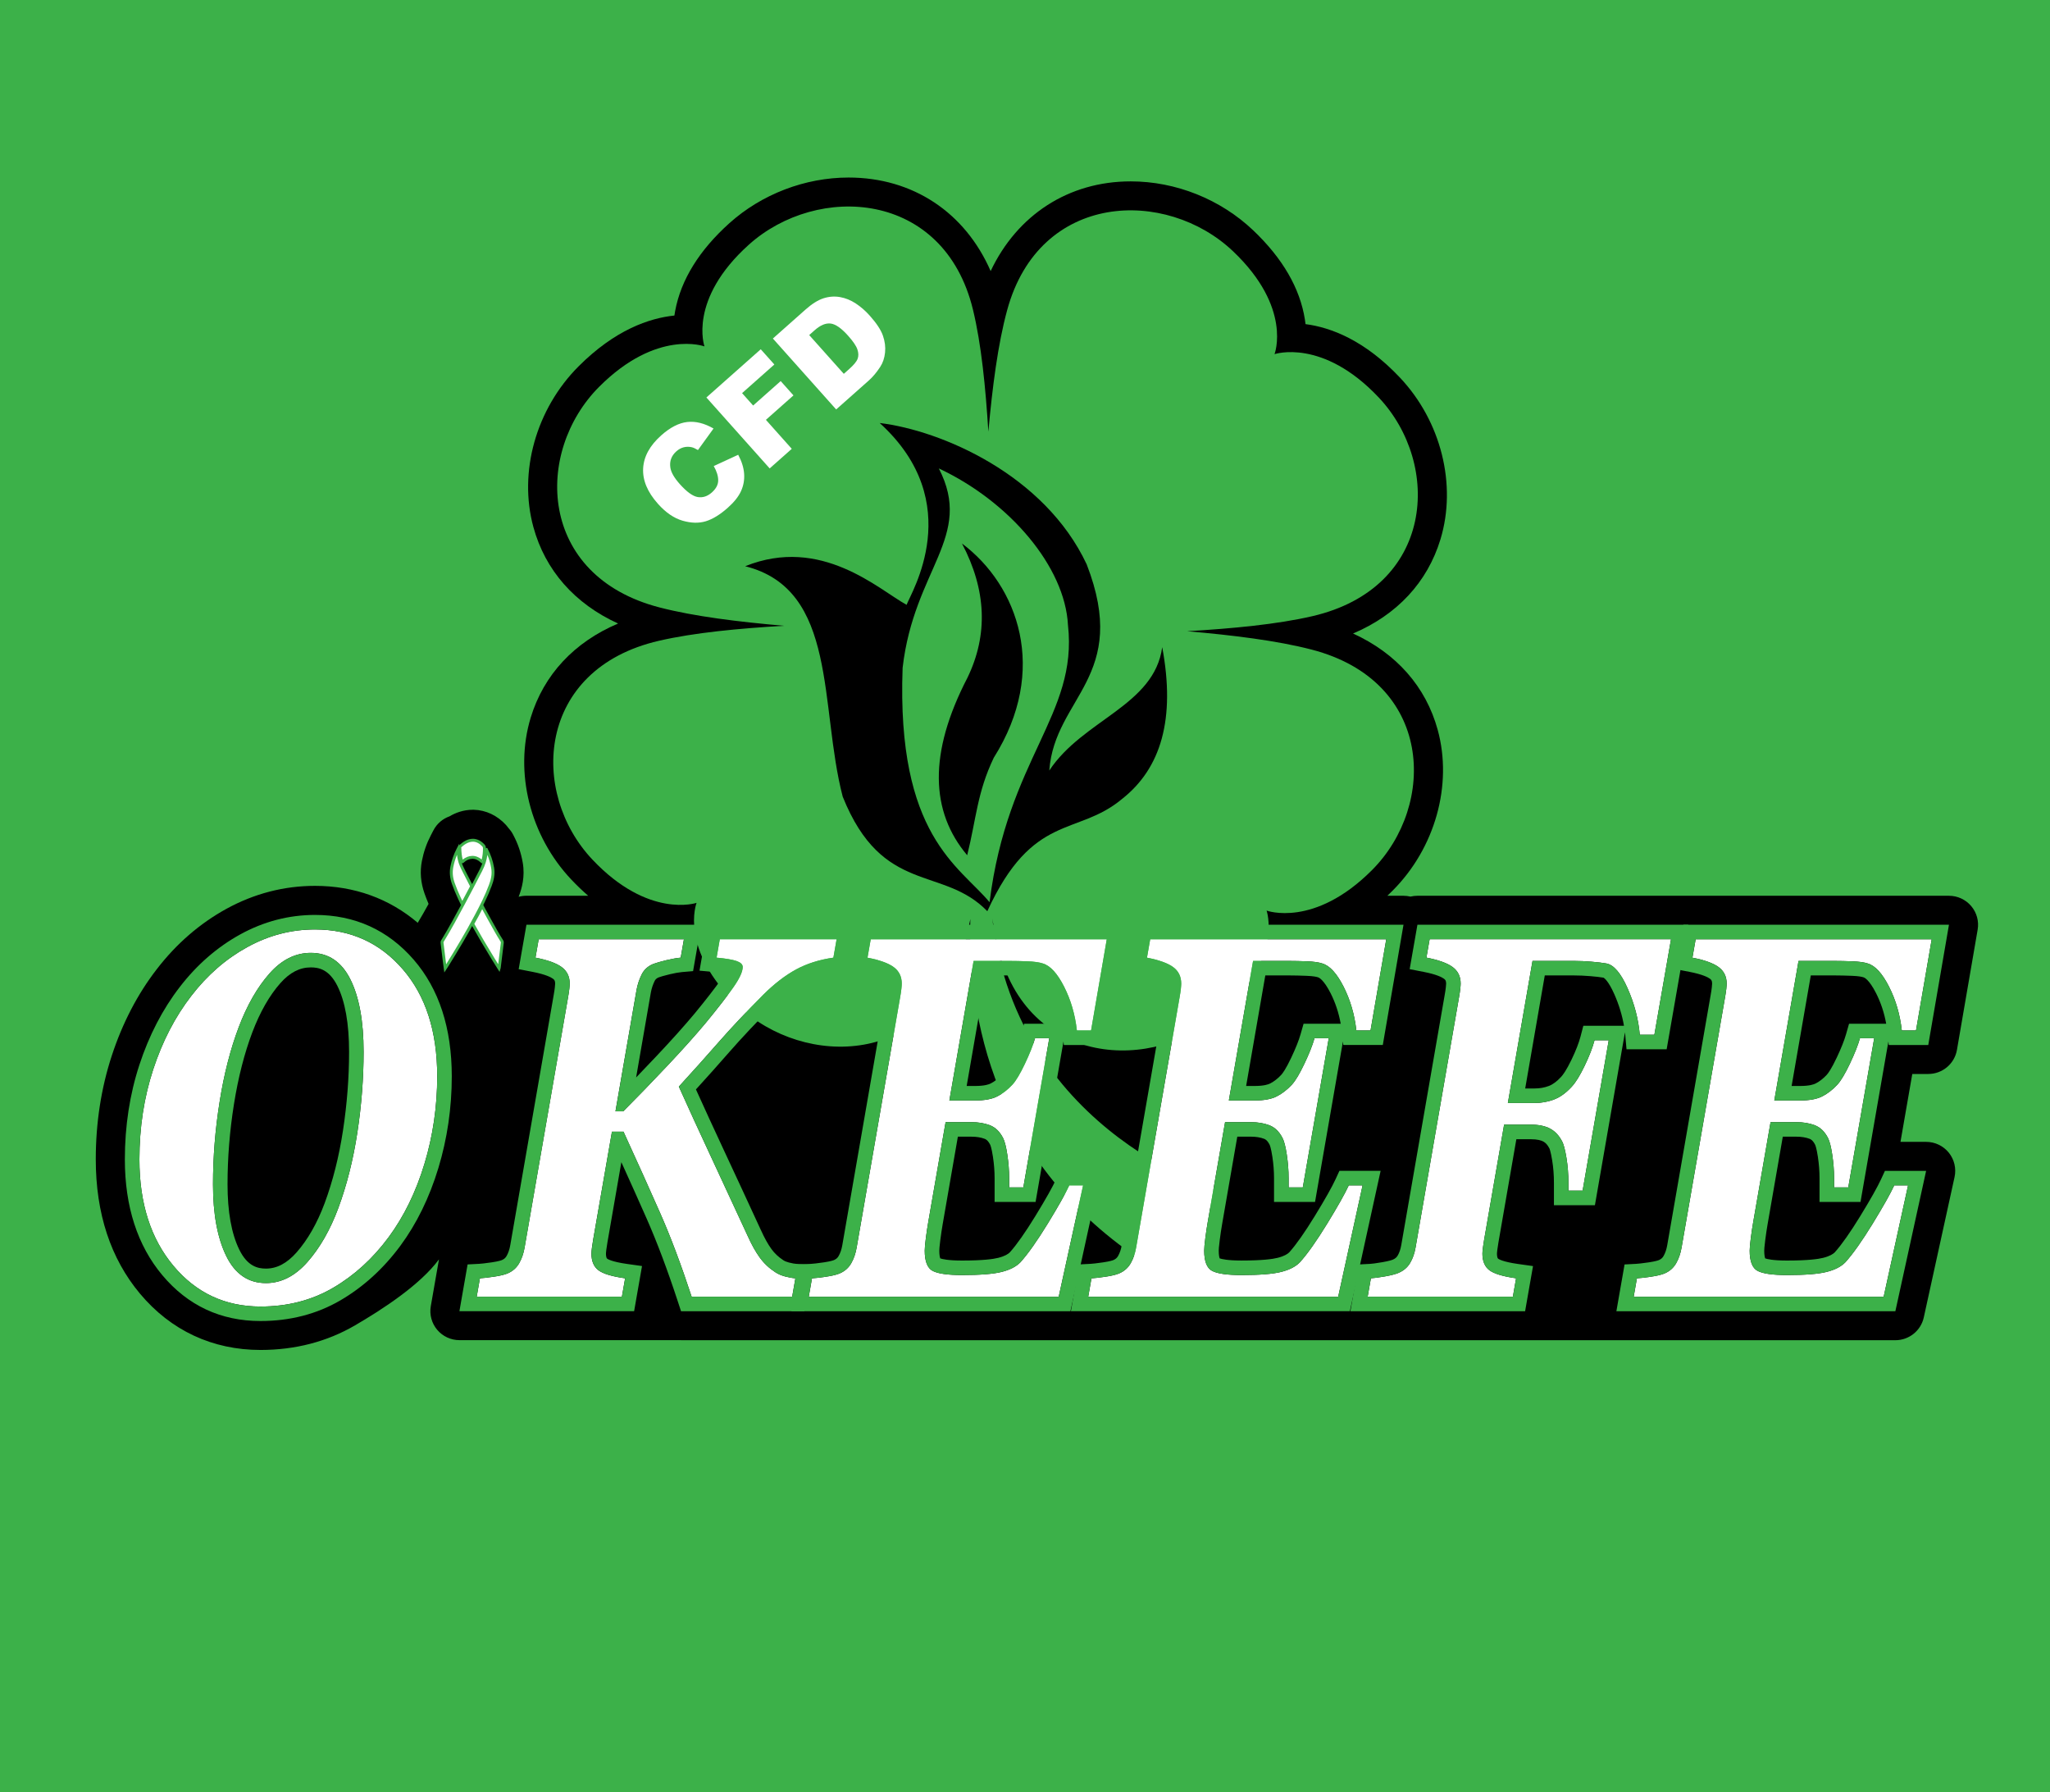
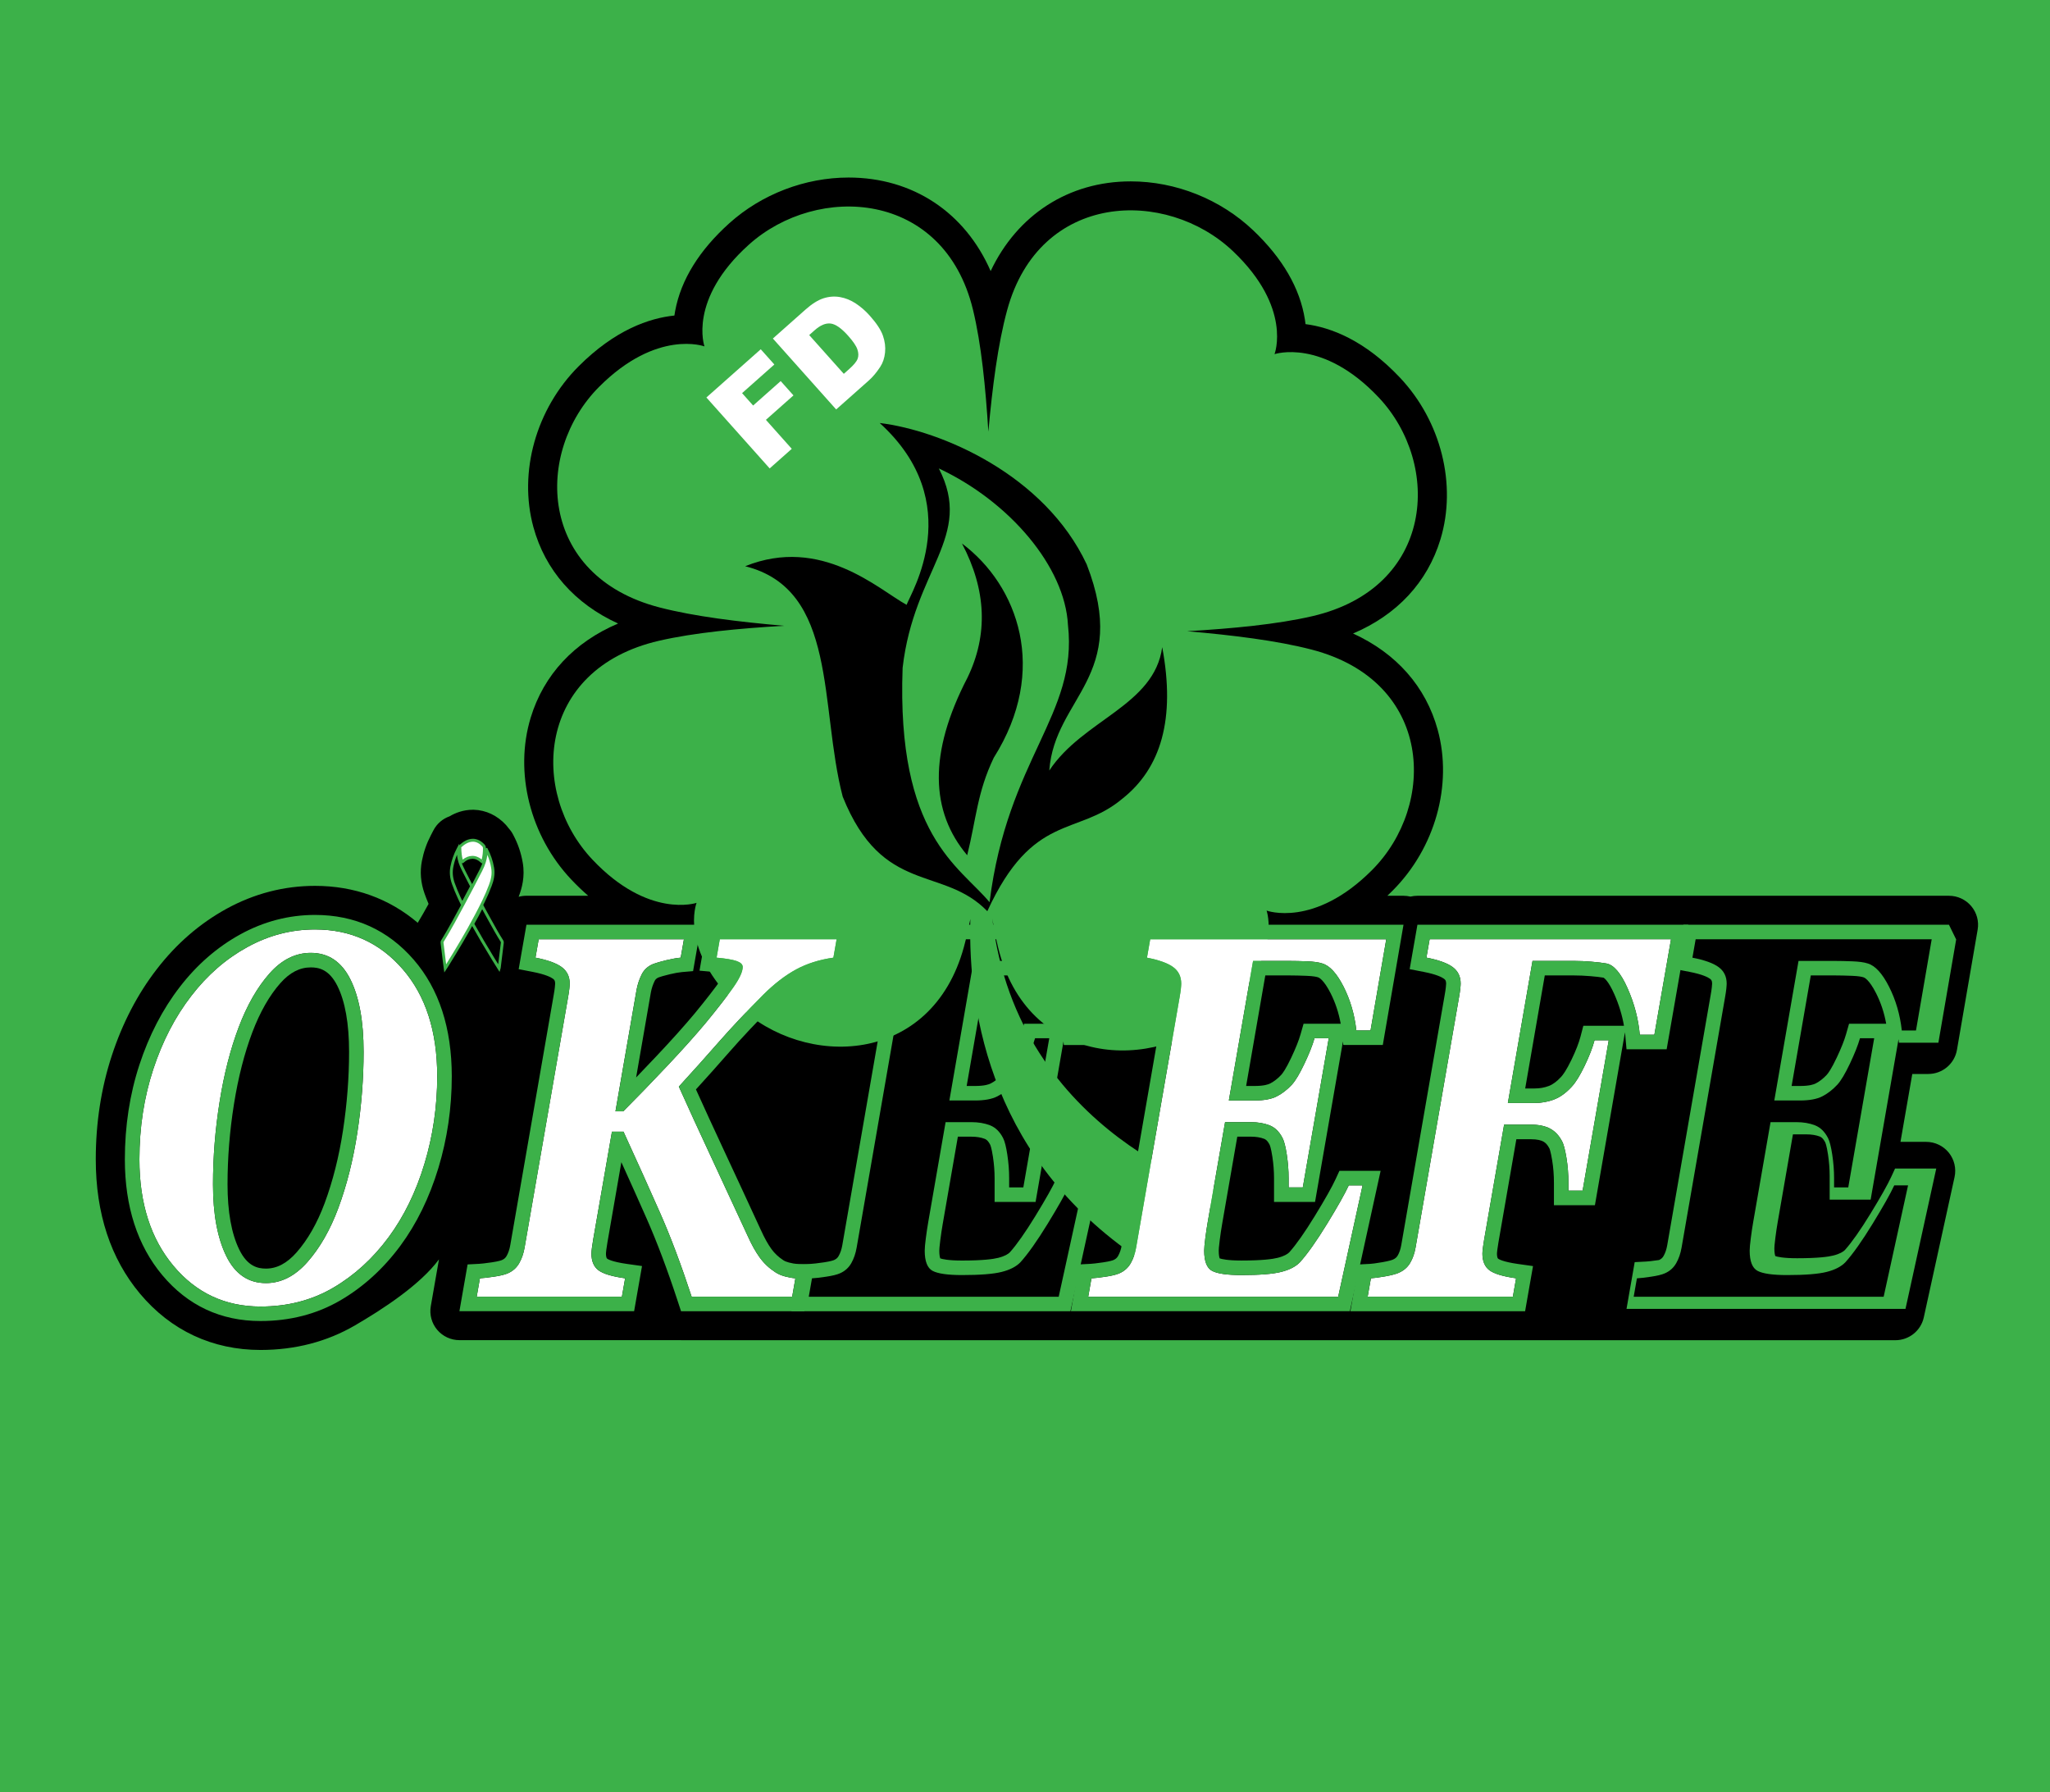
<svg xmlns="http://www.w3.org/2000/svg" xmlns:xlink="http://www.w3.org/1999/xlink" version="1.1" x="0px" y="0px" viewBox="0 0 940.97 822.58" style="enable-background:new 0 0 940.97 822.58;" xml:space="preserve">
  <style type="text/css">
	.st0{fill:#3CB149;}
	.st1{clip-path:url(#SVGID_00000078007942427376761710000000279135300107329412_);fill-rule:evenodd;clip-rule:evenodd;}
	.st2{fill-rule:evenodd;clip-rule:evenodd;}
	.st3{fill-rule:evenodd;clip-rule:evenodd;fill:#3CB149;}
	.st4{fill:#FFFFFF;}
</style>
  <g id="Layer_2">
    <rect class="st0" width="940.97" height="822.58" />
  </g>
  <g id="Cut_Line">
    <g>
      <defs>
        <path id="SVGID_1_" d="M312.6,615.07h429.34h128.05c6.28,0,11.71-4.36,13.05-10.47l14.12-64.41c0.86-3.94-0.11-8.05-2.64-11.19     c-2.54-3.14-6.36-4.96-10.4-4.96h-11.78l5.42-31.16h7.34c6.5,0,12.06-4.67,13.16-11.06l9.5-55.16c0.67-3.87-0.41-7.83-2.95-10.83     c-2.54-3-6.28-4.73-10.21-4.73H650.6c-1.1,0-2.17,0.13-3.19,0.38c-1.03-0.25-2.1-0.38-3.19-0.38h-7.41     c0.8-0.76,1.61-1.54,2.42-2.36c19.49-19.53,27.62-48.48,20.7-73.76c-5.44-19.87-19.01-35.18-38.87-44.24     c20.12-8.53,34.13-23.48,40.12-43.21c7.61-25.06,0.31-54.21-18.6-74.24c-16.15-17.11-31.63-23.02-43.33-24.54     c-0.08-0.69-0.18-1.4-0.29-2.13c-2.25-14.32-10.23-28.08-23.72-40.9c-15.03-14.28-35.52-22.48-56.23-22.48     c-28.57,0-52.13,15.43-64.29,41.17c-11.7-26.83-35.63-42.93-65.23-42.93c-19.95,0-39.89,7.64-54.71,20.96     c-13.85,12.45-22.21,25.99-24.87,40.23c-0.14,0.73-0.25,1.44-0.35,2.14c-11.58,1.2-27.3,6.6-44.02,23.35     c-19.49,19.53-27.62,48.48-20.7,73.76c5.44,19.87,19.01,35.18,38.87,44.24c-20.12,8.53-34.13,23.48-40.12,43.21     c-7.61,25.06-0.31,54.21,18.6,74.24c2.62,2.78,5.23,5.26,7.8,7.48h-28.36c-1.23,0-2.43,0.17-3.57,0.48     c0.05-0.13,0.1-0.26,0.15-0.39c1.29-3.46,2.86-8.81,1.73-15.3c-0.79-4.51-2.18-8.61-4.26-12.53l-0.24-0.46     c-0.56-1.05-1.24-2-2.02-2.85c-0.36-0.5-0.75-0.98-1.17-1.44c-3.98-4.35-9.22-6.82-14.73-6.97c-0.12,0-0.39-0.01-0.39-0.01     c-4.51,0-8.16,1.46-10.81,3.03c-3.1,1.1-5.78,3.34-7.37,6.41l-1.15,2.21c-1.98,3.8-3.33,7.67-4.14,11.83     c-0.97,4.96-0.56,10.02,1.23,15.03c0.56,1.57,1.16,3.12,1.83,4.7c-1.66,3.03-3.29,5.89-4.97,8.67     c-13.07-11.12-29.16-16.95-47.16-16.95c-14.25,0-27.95,3.56-40.72,10.57c-12.2,6.71-22.93,16.01-31.86,27.61     c-8.83,11.39-15.81,24.79-20.72,39.81c-4.86,14.85-7.33,30.84-7.33,47.52c0,24.82,6.83,45.56,20.29,61.64     c14.16,16.91,33.29,25.84,55.33,25.84c15.93,0,30.53-3.8,43.38-11.29c12.1-7.06,29.7-18.34,38.53-30.28l-3.75,21.46     c-0.68,3.87,0.4,7.85,2.93,10.86c2.54,3.01,6.28,4.75,10.22,4.75H312.6z" />
      </defs>
      <clipPath id="SVGID_00000133515474167028026530000008482794558839976079_">
        <use xlink:href="#SVGID_1_" style="overflow:visible;" />
      </clipPath>
      <rect x="24.39" y="56.39" style="clip-path:url(#SVGID_00000133515474167028026530000008482794558839976079_);fill-rule:evenodd;clip-rule:evenodd;" width="900.17" height="586.55" />
    </g>
  </g>
  <g id="Layer_1">
    <g>
      <path class="st0" d="M302.65,278.75c16.1,4.18,36.38,6.63,57.19,8.44c-20.85,1.24-41.19,3.14-57.4,6.89    c-56.23,12.99-59.49,69.72-30.52,100.41c25.81,27.34,47.81,19.86,47.81,19.86s-8.27,21.26,19.02,47.2    c30.64,29.12,88.84,27.52,103.7-26.98c1.09-4.01,2.07-8.29,2.95-12.77c-1.18,43.86,10.05,112.34,80.56,157.94l36.47-31.94    c0,0-95.24-26.65-106.95-126.29c0.77,4.66,1.65,9.1,2.66,13.26c13.31,54.87,71.44,58.06,102.89,29.79    c28.01-25.19,20.35-46.66,20.35-46.66s21.78,8.07,48.36-18.56c29.84-29.9,28.19-86.7-27.64-101.21    c-16.1-4.18-36.38-6.63-57.19-8.44c20.85-1.24,41.19-3.14,57.4-6.89c56.23-12.99,59.49-69.72,30.52-100.41    c-25.81-27.34-47.81-19.86-47.81-19.86s8.27-21.26-19.02-47.2c-30.64-29.12-88.84-27.52-103.7,26.98    c-4.29,15.71-6.8,35.5-8.64,55.81c-1.27-20.35-3.22-40.2-7.06-56.02c-13.31-54.87-71.44-58.06-102.89-29.79    c-28.01,25.19-20.35,46.66-20.35,46.66s-21.78-8.07-48.36,18.56C245.17,207.45,246.82,264.24,302.65,278.75z M451.02,379.6    c0.03-0.28,0.05-0.56,0.08-0.84c0.02,0.28,0.04,0.56,0.05,0.84L451.02,379.6z" />
      <g>
        <path class="st2" d="M403.79,194.13c40.39,36.68,14.15,78.21,12.35,83.45c-12.86-7.05-39.11-31.82-74.1-17.72     c42.71,10.67,33.96,64.2,44.77,105.74c18.27,45.53,45.93,31.49,66.38,52.58c20.84-45.42,41.17-34.29,61.75-51.44     c18-14.1,24.69-36.78,18.53-69.73c-3.65,26.87-36.36,33.18-51.84,56.62c2.47-33.77,37.21-43.01,17.17-94.63     C479.49,217.85,432.09,197.56,403.79,194.13L403.79,194.13z" />
        <path class="st3" d="M430.93,214.98c32.5,15.23,57.9,45.14,59.28,71.87c4.63,41.27-27.76,61.18-35.99,127.21     c-13.89-16.7-42.74-30.44-39.91-107.57C419.55,261.03,447.11,246.37,430.93,214.98L430.93,214.98z" />
        <path class="st2" d="M443.95,392.5c4.16-16.65,4.56-28.82,12.2-44.75c25.35-40.17,11.16-79.04-14.59-98.32     c11.22,21.33,12.06,41.85,2.53,61.56C426.04,345.79,427.09,372.5,443.95,392.5L443.95,392.5z" />
      </g>
      <g>
-         <path class="st4" d="M327.62,213.89l11.22-5.18c1.61,3,2.52,5.89,2.72,8.68c0.2,2.79-0.27,5.45-1.41,7.97     c-1.14,2.52-3.17,5.08-6.1,7.68c-3.55,3.15-6.91,5.21-10.08,6.18c-3.17,0.97-6.72,0.88-10.67-0.26     c-3.94-1.14-7.72-3.73-11.32-7.77c-4.81-5.39-7.06-10.8-6.77-16.24c0.29-5.44,3.07-10.49,8.32-15.16     c4.11-3.65,8.09-5.69,11.92-6.12c3.83-0.43,7.86,0.57,12.07,2.99l-7.15,9.88c-1.2-0.72-2.17-1.15-2.93-1.31     c-1.25-0.27-2.47-0.25-3.66,0.06c-1.18,0.31-2.28,0.91-3.29,1.81c-2.29,2.03-3.22,4.5-2.8,7.42c0.29,2.17,1.74,4.72,4.34,7.64     c3.22,3.61,5.98,5.59,8.27,5.96c2.3,0.36,4.44-0.34,6.43-2.1c1.93-1.71,2.91-3.55,2.93-5.51     C329.69,218.54,329.01,216.34,327.62,213.89z" />
        <path class="st4" d="M324.24,182.42l24.95-22.13l6.24,6.99l-14.81,13.14l5.07,5.69l12.65-11.22l5.87,6.57l-12.65,11.22     l11.87,13.3l-10.14,8.99L324.24,182.42z" />
        <path class="st4" d="M354.76,155.36l14.99-13.3c2.95-2.62,5.7-4.34,8.23-5.16c2.53-0.81,5.06-1,7.58-0.56     c2.52,0.44,4.94,1.42,7.24,2.93c2.3,1.51,4.45,3.38,6.43,5.6c3.1,3.48,5.12,6.53,6.03,9.15c0.92,2.63,1.25,5.21,0.99,7.75     c-0.26,2.55-1,4.75-2.23,6.62c-1.68,2.56-3.42,4.63-5.22,6.22l-14.99,13.3L354.76,155.36z M371.43,153.77l15.88,17.79l2.47-2.19     c2.11-1.87,3.4-3.43,3.87-4.69c0.48-1.26,0.45-2.69-0.09-4.3c-0.53-1.61-1.96-3.72-4.29-6.32c-3.08-3.45-5.75-5.31-8.01-5.58     c-2.26-0.27-4.7,0.75-7.32,3.07L371.43,153.77z" />
      </g>
    </g>
    <g>
      <g>
        <g>
          <path class="st4" d="M223.28,389.87c1.36,2.56,2.32,5.34,2.85,8.41c0.51,2.91-0.12,5.5-1.07,8.04c-1.84,4.95-4.18,9.49-6.57,14      c-4.09,7.73-8.53,15.1-13.05,22.4c-0.33,0.53-0.67,1.05-1.09,1.69c-0.15-1.15-0.3-2.16-0.42-3.18      c-0.34-2.81-0.67-5.63-1.03-8.43c-0.05-0.37-0.02-0.62,0.15-0.91c3.6-5.88,6.89-12.06,10.2-18.22c2.54-4.74,5.04-9.52,7.5-14.33      c1.24-2.43,2.16-5.01,2.37-7.95c0.04-0.49,0-0.99,0-1.49C223.19,389.89,223.23,389.88,223.28,389.87z" />
          <path class="st0" d="M203.94,446.3l-0.39-2.9c-0.1-0.72-0.19-1.4-0.27-2.08l-0.34-2.81c-0.22-1.87-0.45-3.75-0.69-5.61      c-0.05-0.4-0.06-0.84,0.25-1.34c3.43-5.61,6.64-11.59,9.75-17.38l0.43-0.81c2.54-4.74,5.06-9.55,7.49-14.32      c1.39-2.72,2.11-5.16,2.3-7.7c0.02-0.32,0.02-0.64,0.01-0.96l-0.01-1l1.16-0.28l0.24,0.46c1.42,2.68,2.38,5.5,2.92,8.61      c0.57,3.26-0.24,6.07-1.1,8.39c-1.85,4.97-4.18,9.5-6.6,14.08c-4.29,8.1-9.01,15.89-13.07,22.44c-0.22,0.36-0.46,0.72-0.71,1.11      L203.94,446.3z M223.71,392.33c-0.29,2.4-1.05,4.75-2.35,7.31c-2.43,4.77-4.96,9.6-7.5,14.35l-0.43,0.81      c-3.11,5.8-6.33,11.81-9.79,17.45c-0.07,0.11-0.1,0.19-0.06,0.47c0.24,1.87,0.47,3.75,0.69,5.63l0.34,2.81      c0.06,0.46,0.12,0.91,0.18,1.38c0.03-0.05,0.07-0.11,0.1-0.16c4.04-6.53,8.75-14.29,13.02-22.36c2.4-4.54,4.71-9.02,6.53-13.92      c0.8-2.15,1.55-4.75,1.03-7.7C225.1,396.24,224.52,394.24,223.71,392.33z" />
        </g>
        <g>
-           <path class="st4" d="M229.07,444.4c-0.94-1.5-1.83-2.91-2.7-4.34c-3.12-5.1-6.19-10.25-9.12-15.54c-0.22-0.39-0.23-0.63,0-1.04      c1.38-2.43,2.7-4.91,3.95-7.46c0.03-0.06,0.05-0.12,0.1-0.24c0.91,1.67,1.76,3.27,2.64,4.84c2.1,3.78,4.15,7.61,6.43,11.2      c0.19,0.3,0.23,0.59,0.18,0.98c-0.47,3.75-0.93,7.5-1.38,11.25C229.15,444.13,229.13,444.19,229.07,444.4z" />
          <path class="st0" d="M229.3,446.04l-1.72-2.75c-0.61-0.97-1.2-1.92-1.79-2.88c-3.74-6.12-6.56-10.92-9.14-15.56      c-0.34-0.61-0.34-1.09,0-1.69c1.48-2.61,2.76-5.04,3.94-7.42l0.62-1.49l1.52,2.8c0.6,1.11,1.18,2.19,1.78,3.26l1.03,1.86      c1.71,3.11,3.49,6.32,5.39,9.31c0.27,0.42,0.35,0.86,0.28,1.42c-0.35,2.79-0.69,5.58-1.03,8.38l-0.35,2.88      c-0.01,0.07-0.02,0.14-0.06,0.26L229.3,446.04z M221.33,417.25c-1.06,2.11-2.21,4.27-3.51,6.56c-0.11,0.19-0.11,0.19,0.01,0.39      c2.57,4.63,5.38,9.41,9.11,15.51c0.57,0.93,1.15,1.85,1.74,2.8l0.18-1.41c0.34-2.79,0.68-5.59,1.03-8.38      c0.04-0.29,0-0.41-0.09-0.54c-1.92-3.03-3.7-6.26-5.43-9.38l-1.02-1.85c-0.6-1.08-1.18-2.16-1.79-3.27L221.33,417.25z" />
        </g>
        <g>
-           <path class="st4" d="M212.14,414.86c-0.43-0.9-0.85-1.78-1.27-2.67c-1.02-2.17-1.95-4.4-2.77-6.72      c-0.88-2.47-1.21-4.97-0.68-7.69c0.56-2.88,1.49-5.49,2.83-8.07c0.07,1.64,0.21,3.11,0.51,4.54c0.46,2.2,1.44,4.05,2.37,5.91      c1.03,2.05,2.09,4.07,3.14,6.1c0.14,0.27,0.24,0.48,0.06,0.82c-1.35,2.51-2.68,5.04-4.02,7.57      C212.28,414.72,212.23,414.76,212.14,414.86z" />
          <path class="st0" d="M212.03,415.93l-0.5-0.77l-0.38-0.79c-0.3-0.63-0.6-1.25-0.89-1.88c-1.09-2.33-2-4.55-2.8-6.78      c-0.99-2.78-1.22-5.41-0.71-8.04c0.57-2.9,1.51-5.6,2.89-8.25l1.15-2.21l0.11,2.49c0.08,1.82,0.23,3.19,0.49,4.43      c0.42,1.97,1.25,3.63,2.13,5.39l0.18,0.37c0.82,1.63,1.66,3.24,2.49,4.86l0.64,1.24c0.15,0.29,0.41,0.78,0.05,1.44      c-0.98,1.82-1.94,3.65-2.91,5.47l-1.11,2.09c-0.06,0.12-0.14,0.2-0.2,0.26L212.03,415.93z M209.77,392.31      c-0.76,1.81-1.32,3.66-1.7,5.61c-0.47,2.42-0.27,4.75,0.65,7.34c0.78,2.19,1.68,4.37,2.75,6.66c0.24,0.51,0.48,1.02,0.73,1.53      l0.63-1.18c0.97-1.83,1.94-3.66,2.91-5.48c0.01-0.05-0.04-0.15-0.06-0.2l-0.64-1.24c-0.84-1.62-1.68-3.24-2.5-4.87l-0.18-0.36      c-0.88-1.75-1.8-3.57-2.25-5.71C209.96,393.75,209.85,393.06,209.77,392.31z" />
        </g>
        <g>
          <path class="st4" d="M217.14,385.61c1.72,0.05,3.34,0.88,4.76,2.43c0.28,0.31,0.45,0.65,0.46,1.15      c0.04,2.09-0.22,4.11-0.76,6.08c-0.13,0.48-0.28,0.26-0.46,0.08c-1.32-1.25-2.79-1.95-4.42-1.89c-1.54,0.06-2.97,0.67-4.22,1.85      c-0.37,0.35-0.48,0.24-0.63-0.25c-0.57-1.96-0.75-4-0.79-6.08c0-0.22,0.01-0.42,0.17-0.57      C212.98,386.83,214.82,385.61,217.14,385.61z" />
          <path class="st0" d="M221.4,396.22c-0.34,0-0.57-0.23-0.68-0.34c-1.31-1.24-2.59-1.79-3.98-1.75c-1.38,0.05-2.66,0.61-3.79,1.67      c-0.14,0.13-0.52,0.49-1.01,0.35c-0.49-0.14-0.64-0.64-0.72-0.91c-0.51-1.77-0.77-3.76-0.81-6.26c0-0.23-0.01-0.71,0.39-1.07      c1.63-1.47,3.65-2.97,6.35-2.97h0.02c1.88,0.05,3.69,0.96,5.23,2.64c0.42,0.46,0.62,0.96,0.63,1.59      c0.04,2.1-0.22,4.21-0.79,6.27c-0.04,0.16-0.17,0.63-0.64,0.75C221.52,396.22,221.46,396.22,221.4,396.22z M221.56,394.92      l-0.29,0.58l0.43-0.51C221.69,394.97,221.64,394.94,221.56,394.92z M211.72,388.86c0.01,0.01,0.01,0.04,0.01,0.1      c0.04,2.2,0.25,3.97,0.66,5.54c1.33-1.09,2.75-1.65,4.29-1.7c1.54-0.05,3.04,0.5,4.43,1.65c0.42-1.76,0.61-3.5,0.58-5.25      c-0.01-0.35-0.12-0.54-0.28-0.71c-1.3-1.42-2.74-2.17-4.27-2.21C214.91,386.28,213.15,387.58,211.72,388.86z" />
        </g>
      </g>
      <g>
        <g>
          <path class="st4" d="M200.68,493.95c0,13.87-1.95,27.26-5.86,40.17c-3.91,12.91-9.4,24.14-16.46,33.7      c-7.24,9.79-15.75,17.53-25.53,23.24c-9.79,5.7-20.87,8.55-33.26,8.55c-16.21,0-29.53-6.22-39.95-18.67      c-10.42-12.44-15.63-28.73-15.63-48.84c0-14.64,2.11-28.42,6.34-41.33c4.23-12.91,10.08-24.18,17.54-33.81      c7.3-9.48,15.85-16.92,25.66-22.31c9.81-5.39,20.16-8.09,31.05-8.09c16.33,0,29.76,6.09,40.3,18.27      C195.41,456.99,200.68,473.37,200.68,493.95z M155.26,554.52c3.94-10.64,6.86-22.21,8.77-34.74      c1.91-12.52,2.87-24.87,2.87-37.05c0-14.1-2.03-25.2-6.08-33.29c-4.05-8.09-10.1-12.14-18.15-12.14      c-7.06,0-13.39,3.16-18.98,9.48c-5.59,6.32-10.29,14.53-14.11,24.62c-3.82,10.1-6.75,21.5-8.77,34.22      c-2.03,12.72-3.04,25.36-3.04,37.92c0,13.64,2.03,24.6,6.08,32.89c4.05,8.28,10.13,12.43,18.24,12.43      c7.01,0,13.36-3.24,19.06-9.71C146.85,572.67,151.55,564.46,155.26,554.52z" />
          <path class="st0" d="M144.58,426.55c16.33,0,29.76,6.09,40.3,18.27c10.54,12.18,15.81,28.55,15.81,49.13      c0,13.87-1.95,27.26-5.86,40.17c-3.91,12.91-9.4,24.14-16.46,33.7c-7.24,9.79-15.75,17.53-25.53,23.24      c-9.79,5.7-20.87,8.55-33.26,8.55c-16.21,0-29.53-6.22-39.95-18.67c-10.42-12.44-15.63-28.73-15.63-48.84      c0-14.64,2.11-28.42,6.34-41.33c4.23-12.91,10.08-24.18,17.54-33.81c7.3-9.48,15.85-16.92,25.66-22.31      C123.34,429.25,133.69,426.55,144.58,426.55 M122.08,588.85c7.01,0,13.36-3.24,19.06-9.71c5.7-6.47,10.41-14.68,14.11-24.62      c3.94-10.64,6.86-22.21,8.77-34.74c1.91-12.52,2.87-24.87,2.87-37.05c0-14.1-2.03-25.2-6.08-33.29      c-4.05-8.09-10.1-12.14-18.15-12.14c-7.06,0-13.39,3.16-18.98,9.48c-5.59,6.32-10.29,14.53-14.11,24.62      c-3.82,10.1-6.75,21.5-8.77,34.22c-2.03,12.72-3.04,25.36-3.04,37.92c0,13.64,2.03,24.6,6.08,32.89      C107.9,584.71,113.98,588.85,122.08,588.85 M144.58,419.89c-11.97,0-23.5,3-34.27,8.92c-10.58,5.82-19.91,13.92-27.74,24.09      c-7.89,10.18-14.15,22.23-18.59,35.8c-4.43,13.51-6.67,28.11-6.67,43.39c0,21.62,5.78,39.49,17.18,53.11      c11.7,13.97,26.87,21.06,45.08,21.06c13.53,0,25.86-3.18,36.63-9.46c10.53-6.14,19.79-14.56,27.54-25.03      c7.49-10.13,13.37-22.15,17.48-35.72c4.08-13.47,6.15-27.63,6.15-42.09c0-22.12-5.86-40.11-17.43-53.48      C178.12,426.82,162.86,419.89,144.58,419.89L144.58,419.89z M122.08,582.2c-3.72,0-8.47-0.99-12.24-8.69      c-3.59-7.33-5.4-17.41-5.4-29.97c0-12.16,0.99-24.56,2.96-36.87c1.95-12.21,4.78-23.28,8.42-32.91      c3.52-9.29,7.85-16.89,12.88-22.57c4.3-4.86,8.87-7.22,13.97-7.22c3.7,0,8.42,0.96,12.18,8.46c3.57,7.12,5.38,17.32,5.38,30.32      c0,11.79-0.94,23.92-2.79,36.05c-1.83,12.02-4.67,23.27-8.44,33.43c-3.4,9.12-7.73,16.7-12.87,22.54      C131.72,579.76,127.12,582.2,122.08,582.2L122.08,582.2z" />
        </g>
        <g>
          <path class="st4" d="M272.25,568.98c-0.23,1.31-0.42,2.54-0.56,3.69c-0.14,1.16-0.22,2.04-0.22,2.66c0,3.47,1.07,6.01,3.21,7.63      c2.14,1.62,6.22,2.85,12.25,3.7l-1.48,8.44h-66.64l1.48-8.44c1.45-0.08,3.6-0.33,6.47-0.75c2.87-0.42,4.99-0.94,6.38-1.56      c2.26-1,3.98-2.54,5.17-4.62c1.19-2.08,2.01-4.47,2.48-7.17l19.92-114.68c0.29-1.62,0.49-2.97,0.61-4.05      c0.12-1.08,0.18-1.89,0.18-2.43c0-3.24-1.23-5.76-3.69-7.57c-2.46-1.81-6.47-3.25-12.03-4.33l1.48-8.44h66.66l-1.48,8.44      c-1.8,0.16-3.98,0.54-6.56,1.16c-2.58,0.62-4.59,1.2-6.04,1.73c-2.43,1-4.2,2.6-5.3,4.8c-1.1,2.2-1.88,4.54-2.35,7.02      l-9.69,55.81h3.58c6.31-6.32,13.03-13.25,20.15-20.81c7.12-7.55,13.06-14.18,17.81-19.88c5.39-6.55,9.54-11.91,12.47-16.07      c2.93-4.16,4.39-7.32,4.39-9.48c0-1.16-0.93-2.06-2.78-2.72c-1.86-0.65-4.93-1.17-9.21-1.56l1.48-8.44h53.63l-1.48,8.44      c-6.48,0.92-12.2,2.74-17.15,5.43c-4.95,2.7-9.91,6.51-14.89,11.44c-8.05,8.09-14.94,15.41-20.67,21.96      c-5.73,6.55-11.81,13.33-18.23,20.35c4.46,9.94,9.28,20.46,14.46,31.56c5.18,11.1,10.9,23.43,17.15,36.99      c1.79,4.01,3.65,7.32,5.56,9.94c1.91,2.62,4.28,4.86,7.12,6.7c1.27,0.85,2.81,1.5,4.6,1.97c1.79,0.46,3.33,0.73,4.6,0.81      l-1.47,8.44h-46.15c-4.81-14.64-9.61-27.42-14.42-38.32c-4.81-10.9-10.42-23.37-16.85-37.4h-5.31L272.25,568.98z" />
          <path class="st0" d="M384.01,431.06l-1.48,8.44c-6.48,0.92-12.2,2.74-17.15,5.43c-4.95,2.7-9.91,6.51-14.89,11.44      c-8.05,8.09-14.94,15.41-20.67,21.96c-5.73,6.55-11.81,13.33-18.23,20.35c4.46,9.94,9.28,20.46,14.46,31.56      c5.18,11.1,10.9,23.43,17.15,36.99c1.79,4.01,3.65,7.32,5.56,9.94c1.91,2.62,4.28,4.86,7.12,6.7c1.27,0.85,2.81,1.5,4.6,1.97      c1.79,0.46,3.33,0.73,4.6,0.81l-1.47,8.44h-46.15c-4.81-14.64-9.61-27.42-14.42-38.32c-4.81-10.9-10.42-23.37-16.85-37.4h-5.31      l-8.61,49.6c-0.23,1.31-0.42,2.54-0.56,3.69c-0.14,1.16-0.22,2.04-0.22,2.66c0,3.47,1.07,6.01,3.21,7.63      c2.14,1.62,6.22,2.85,12.25,3.7l-1.48,8.44h-66.64l1.48-8.44c1.45-0.08,3.6-0.33,6.47-0.75c2.87-0.42,4.99-0.94,6.38-1.56      c2.26-1,3.98-2.54,5.17-4.62c1.19-2.08,2.01-4.47,2.48-7.17l19.92-114.68c0.29-1.62,0.49-2.97,0.61-4.05      c0.12-1.08,0.18-1.89,0.18-2.43c0-3.24-1.23-5.76-3.69-7.57c-2.46-1.81-6.47-3.25-12.03-4.33l1.48-8.44h66.66l-1.48,8.44      c-1.8,0.16-3.98,0.54-6.56,1.16c-2.58,0.62-4.59,1.2-6.04,1.73c-2.43,1-4.2,2.6-5.3,4.8c-1.1,2.2-1.88,4.54-2.35,7.02      l-9.69,55.81h3.58c6.31-6.32,13.03-13.25,20.15-20.81c7.12-7.55,13.06-14.18,17.81-19.88c5.39-6.55,9.54-11.91,12.47-16.07      c2.93-4.16,4.39-7.32,4.39-9.48c0-1.16-0.93-2.06-2.78-2.72c-1.86-0.65-4.93-1.17-9.21-1.56l1.48-8.44H384.01 M391.95,424.4      h-7.94h-53.63h-5.61l-0.96,5.51l-1.48,8.44l-1.25,7.12l7.22,0.65c1.94,0.17,3.42,0.36,4.54,0.54c-0.44,0.76-1.03,1.67-1.8,2.77      c-2.82,4.01-6.91,9.28-12.16,15.67c-4.6,5.52-10.5,12.11-17.51,19.54c-3.2,3.4-6.34,6.68-9.39,9.85l6.79-39.12      c0.35-1.84,0.94-3.6,1.75-5.22c0.26-0.52,0.67-1.1,1.78-1.58c0.85-0.31,2.41-0.8,5.14-1.45c2.23-0.53,4.11-0.87,5.57-1      l5.12-0.44l0.88-5.04l1.48-8.44l1.36-7.8h-7.94h-66.66h-5.61l-0.96,5.51l-1.48,8.44l-1.12,6.43l6.42,1.25      c5.97,1.16,8.42,2.48,9.34,3.16c0.55,0.41,0.98,0.83,0.98,2.22c0,0.08-0.01,0.51-0.14,1.71c-0.1,0.93-0.28,2.14-0.54,3.59      l-19.92,114.71c-0.33,1.93-0.9,3.62-1.7,5.01c-0.48,0.84-1.12,1.41-2.08,1.83c-0.3,0.13-1.5,0.59-4.65,1.06      c-3.3,0.49-5,0.64-5.85,0.69l-5.31,0.28l-0.91,5.22l-1.48,8.44l-1.36,7.8h7.94h66.64h5.61l0.96-5.51l1.48-8.44l1.18-6.77      l-6.83-0.96c-7.11-1-8.96-2.27-9.15-2.41c-0.52-0.39-0.57-1.76-0.57-2.33c0-0.09,0.01-0.57,0.17-1.83      c0.13-1.04,0.3-2.17,0.51-3.35l6.39-36.79c4.32,9.5,8.23,18.25,11.7,26.1c4.69,10.65,9.47,23.34,14.18,37.71l1.51,4.59h4.84      h46.15h5.61l0.96-5.51l1.47-8.44l1.28-7.34l-7.46-0.45c-0.58-0.03-1.62-0.17-3.33-0.61c-1.06-0.27-1.92-0.63-2.56-1.05      l-0.03-0.02l-0.03-0.02c-2.17-1.42-3.93-3.07-5.37-5.04c-1.63-2.24-3.27-5.18-4.86-8.74l-0.02-0.03l-0.02-0.03      c-6.23-13.53-12.01-25.98-17.16-37.02c-4.46-9.56-8.7-18.79-12.63-27.49c5.36-5.88,10.52-11.67,15.38-17.23      c5.62-6.42,12.47-13.71,20.38-21.65c4.47-4.43,8.98-7.91,13.35-10.29c4.22-2.3,9.23-3.88,14.89-4.68l4.8-0.68l0.83-4.76      l1.48-8.44L391.95,424.4L391.95,424.4z" />
        </g>
        <g>
-           <path class="st4" d="M508.02,431.06l-7.21,41.85h-6.51c-0.81-7.29-2.77-13.99-5.87-20.1c-3.1-6.1-6.36-9.66-9.79-10.65      c-1.62-0.54-3.97-0.86-7.05-0.98c-3.07-0.12-5.62-0.17-7.65-0.17h-17.05l-11.12,64.04h11.83c4.35,0,7.76-0.64,10.22-1.91      c2.47-1.27,4.77-3.06,6.92-5.38c1.62-1.77,3.52-4.95,5.7-9.54c2.18-4.58,3.73-8.5,4.66-11.73h6.52l-11.9,68.44h-6.51v-4.28      c0-3.47-0.28-7.03-0.83-10.69c-0.55-3.66-1.2-6.22-1.96-7.69c-1.51-2.93-3.51-4.87-6.01-5.84c-2.5-0.96-5.34-1.44-8.53-1.44      h-11.84l-7.93,45.66c-0.4,2.31-0.78,4.82-1.13,7.52c-0.35,2.7-0.52,4.62-0.52,5.78c0,4.93,1.22,8.03,3.65,9.31      c2.43,1.27,6.92,1.91,13.46,1.91c8.34,0,14.42-0.48,18.24-1.45c3.82-0.96,6.69-2.45,8.6-4.45c3.47-3.85,7.64-9.75,12.51-17.69      c4.86-7.94,8.16-13.79,9.9-17.57h6.34l-11.2,51.1H371.23l1.48-8.44c1.45-0.08,3.6-0.33,6.47-0.75c2.87-0.42,4.99-0.94,6.38-1.56      c2.26-1,3.98-2.54,5.17-4.62c1.19-2.08,2.01-4.47,2.48-7.17l19.92-114.68c0.29-1.62,0.49-2.97,0.61-4.05      c0.12-1.08,0.17-1.89,0.17-2.43c0-3.24-1.23-5.76-3.69-7.57c-2.46-1.81-6.47-3.25-12.03-4.33l1.48-8.44H508.02z" />
          <path class="st0" d="M508.02,431.06l-7.21,41.85h-6.51c-0.81-7.29-2.77-13.99-5.87-20.1c-3.1-6.1-6.36-9.66-9.79-10.65      c-1.62-0.54-3.97-0.86-7.05-0.98c-3.07-0.12-5.62-0.17-7.65-0.17h-17.05l-11.12,64.04h11.83c4.35,0,7.76-0.64,10.22-1.91      c2.47-1.27,4.77-3.06,6.92-5.38c1.62-1.77,3.52-4.95,5.7-9.54c2.18-4.58,3.73-8.5,4.66-11.73h6.52l-11.9,68.44h-6.51v-4.28      c0-3.47-0.28-7.03-0.83-10.69c-0.55-3.66-1.2-6.22-1.96-7.69c-1.51-2.93-3.51-4.87-6.01-5.84c-2.5-0.96-5.34-1.44-8.53-1.44      h-11.84l-7.93,45.66c-0.4,2.31-0.78,4.82-1.13,7.52c-0.35,2.7-0.52,4.62-0.52,5.78c0,4.93,1.22,8.03,3.65,9.31      c2.43,1.27,6.92,1.91,13.46,1.91c8.34,0,14.42-0.48,18.24-1.45c3.82-0.96,6.69-2.45,8.6-4.45c3.47-3.85,7.64-9.75,12.51-17.69      c4.86-7.94,8.16-13.79,9.9-17.57h6.34l-11.2,51.1H371.23l1.48-8.44c1.45-0.08,3.6-0.33,6.47-0.75c2.87-0.42,4.99-0.94,6.38-1.56      c2.26-1,3.98-2.54,5.17-4.62c1.19-2.08,2.01-4.47,2.48-7.17l19.92-114.68c0.29-1.62,0.49-2.97,0.61-4.05      c0.12-1.08,0.17-1.89,0.17-2.43c0-3.24-1.23-5.76-3.69-7.57c-2.46-1.81-6.47-3.25-12.03-4.33l1.48-8.44H508.02 M515.94,424.4      h-7.92H399.66h-5.61l-0.96,5.51l-1.48,8.44l-1.12,6.43l6.42,1.25c5.97,1.16,8.42,2.48,9.34,3.16c0.55,0.41,0.98,0.83,0.98,2.22      c0,0.07-0.01,0.51-0.14,1.72c-0.1,0.92-0.28,2.13-0.54,3.59l-19.92,114.71c-0.33,1.93-0.9,3.62-1.7,5.01      c-0.48,0.84-1.12,1.41-2.08,1.83c-0.3,0.13-1.5,0.59-4.65,1.06c-3.3,0.49-5,0.64-5.85,0.69l-5.31,0.28l-0.91,5.22l-1.48,8.44      l-1.36,7.8h7.94h114.73h5.38l1.15-5.23l11.2-51.1l1.77-8.08h-8.29h-6.34h-4.28l-1.79,3.88c-1.62,3.52-4.82,9.19-9.53,16.88      c-4.59,7.49-8.53,13.09-11.7,16.63c-0.72,0.73-2.23,1.75-5.34,2.53c-2.25,0.57-6.95,1.24-16.61,1.24c-6.44,0-9.1-0.68-9.99-0.99      c-0.16-0.42-0.44-1.47-0.44-3.56c0-0.49,0.06-1.77,0.47-4.93c0.33-2.59,0.7-5.02,1.08-7.22l6.97-40.15h6.22      c2.35,0,4.41,0.34,6.12,1c0.34,0.13,1.38,0.53,2.48,2.67c0.06,0.12,0.65,1.35,1.29,5.63c0.5,3.32,0.75,6.59,0.75,9.71v4.28v6.66      h6.68h6.51h5.62l0.96-5.52l11.84-68.11l0.18,1.61h5.98h6.51h5.63l0.95-5.53l7.21-41.85L515.94,424.4L515.94,424.4z       M452.51,447.66h11.43c1.94,0,4.43,0.06,7.4,0.17c3.31,0.12,4.73,0.49,5.19,0.64l0.12,0.04l0.12,0.03      c0.24,0.07,2.45,0.87,5.71,7.28c2.18,4.3,3.74,9,4.64,14.02h-5.49h-6.52h-5.04l-1.38,4.83c-0.82,2.87-2.26,6.47-4.27,10.72      c-2.46,5.2-3.94,7.18-4.59,7.89c-1.58,1.7-3.29,3.04-5.06,3.95c-0.84,0.44-2.89,1.16-7.16,1.16h-3.9L452.51,447.66      L452.51,447.66z" />
        </g>
        <g>
          <path class="st4" d="M636.3,431.06l-7.21,41.85h-6.51c-0.81-7.29-2.77-13.99-5.87-20.1c-3.1-6.1-6.36-9.66-9.79-10.65      c-1.62-0.54-3.97-0.86-7.05-0.98s-5.62-0.17-7.65-0.17h-17.05l-11.12,64.04h11.83c4.35,0,7.76-0.64,10.22-1.91      c2.47-1.27,4.77-3.06,6.92-5.38c1.62-1.77,3.52-4.95,5.7-9.54c2.18-4.58,3.73-8.5,4.66-11.73h6.52L598,544.93h-6.51v-4.28      c0-3.47-0.28-7.03-0.83-10.69c-0.55-3.66-1.2-6.22-1.96-7.69c-1.51-2.93-3.51-4.87-6.01-5.84c-2.5-0.96-5.34-1.44-8.53-1.44      h-11.84l-7.93,45.66c-0.41,2.31-0.78,4.82-1.13,7.52c-0.35,2.7-0.52,4.62-0.52,5.78c0,4.93,1.22,8.03,3.65,9.31      c2.43,1.27,6.92,1.91,13.46,1.91c8.34,0,14.42-0.48,18.24-1.45c3.82-0.96,6.69-2.45,8.6-4.45c3.47-3.85,7.64-9.75,12.51-17.69      c4.86-7.94,8.16-13.79,9.9-17.57h6.34l-11.2,51.1H499.51l1.48-8.44c1.45-0.08,3.6-0.33,6.47-0.75c2.87-0.42,4.99-0.94,6.38-1.56      c2.26-1,3.98-2.54,5.17-4.62c1.19-2.08,2.01-4.47,2.48-7.17l19.92-114.68c0.29-1.62,0.49-2.97,0.61-4.05      c0.11-1.08,0.17-1.89,0.17-2.43c0-3.24-1.23-5.76-3.69-7.57c-2.46-1.81-6.47-3.25-12.03-4.33l1.48-8.44H636.3z" />
          <path class="st0" d="M636.3,431.06l-7.21,41.85h-6.51c-0.81-7.29-2.77-13.99-5.87-20.1c-3.1-6.1-6.36-9.66-9.79-10.65      c-1.62-0.54-3.97-0.86-7.05-0.98s-5.62-0.17-7.65-0.17h-17.05l-11.12,64.04h11.83c4.35,0,7.76-0.64,10.22-1.91      c2.47-1.27,4.77-3.06,6.92-5.38c1.62-1.77,3.52-4.95,5.7-9.54c2.18-4.58,3.73-8.5,4.66-11.73h6.52L598,544.93h-6.51v-4.28      c0-3.47-0.28-7.03-0.83-10.69c-0.55-3.66-1.2-6.22-1.96-7.69c-1.51-2.93-3.51-4.87-6.01-5.84c-2.5-0.96-5.34-1.44-8.53-1.44      h-11.84l-7.93,45.66c-0.41,2.31-0.78,4.82-1.13,7.52c-0.35,2.7-0.52,4.62-0.52,5.78c0,4.93,1.22,8.03,3.65,9.31      c2.43,1.27,6.92,1.91,13.46,1.91c8.34,0,14.42-0.48,18.24-1.45c3.82-0.96,6.69-2.45,8.6-4.45c3.47-3.85,7.64-9.75,12.51-17.69      c4.86-7.94,8.16-13.79,9.9-17.57h6.34l-11.2,51.1H499.51l1.48-8.44c1.45-0.08,3.6-0.33,6.47-0.75c2.87-0.42,4.99-0.94,6.38-1.56      c2.26-1,3.98-2.54,5.17-4.62c1.19-2.08,2.01-4.47,2.48-7.17l19.92-114.68c0.29-1.62,0.49-2.97,0.61-4.05      c0.11-1.08,0.17-1.89,0.17-2.43c0-3.24-1.23-5.76-3.69-7.57c-2.46-1.81-6.47-3.25-12.03-4.33l1.48-8.44H636.3 M644.22,424.4      h-7.92H527.94h-5.61l-0.96,5.51l-1.48,8.44l-1.12,6.43l6.42,1.25c5.97,1.16,8.42,2.48,9.34,3.16c0.55,0.41,0.98,0.83,0.98,2.22      c0,0.07-0.01,0.51-0.14,1.73c-0.1,0.92-0.28,2.13-0.54,3.58L514.9,571.42c-0.33,1.93-0.9,3.62-1.7,5.01      c-0.48,0.84-1.12,1.41-2.08,1.83c-0.3,0.13-1.5,0.59-4.65,1.06c-3.3,0.49-5,0.64-5.85,0.69l-5.31,0.28l-0.91,5.22l-1.48,8.44      l-1.36,7.8h7.94h114.73h5.37l1.15-5.23l11.2-51.1l1.77-8.08h-8.29h-6.34h-4.28l-1.79,3.88c-1.62,3.52-4.82,9.19-9.53,16.88      c-4.59,7.49-8.53,13.09-11.7,16.63c-0.72,0.73-2.23,1.75-5.34,2.53c-2.25,0.57-6.95,1.24-16.61,1.24c-6.44,0-9.1-0.68-9.99-0.99      c-0.16-0.42-0.44-1.47-0.44-3.56c0-0.39,0.05-1.66,0.47-4.93c0.33-2.6,0.7-5.03,1.08-7.22l6.97-40.15h6.22      c2.35,0,4.41,0.34,6.12,1c0.34,0.13,1.38,0.53,2.48,2.67c0.06,0.12,0.65,1.35,1.29,5.63c0.5,3.32,0.75,6.59,0.75,9.71v4.28v6.66      h6.68H598h5.62l0.96-5.52l11.84-68.11l0.18,1.61h5.98h6.51h5.63l0.95-5.53l7.21-41.85L644.22,424.4L644.22,424.4z       M580.79,447.66h11.43c1.94,0,4.43,0.06,7.4,0.17c3.31,0.12,4.73,0.49,5.19,0.64l0.12,0.04l0.12,0.03      c0.24,0.07,2.45,0.87,5.71,7.28c2.18,4.3,3.74,9,4.64,14.02h-5.49h-6.52h-5.04l-1.38,4.83c-0.82,2.87-2.26,6.47-4.27,10.72      c-2.46,5.2-3.94,7.18-4.59,7.89c-1.58,1.7-3.29,3.04-5.06,3.95c-0.84,0.44-2.89,1.16-7.16,1.16h-3.9L580.79,447.66      L580.79,447.66z" />
        </g>
        <g>
          <path class="st4" d="M767.01,431.06l-7.64,43.81h-6.69c-0.64-7.22-2.5-14.32-5.6-21.31c-3.1-6.99-6.35-10.79-9.77-11.4      c-1.74-0.31-4.01-0.57-6.82-0.81c-2.81-0.23-5.43-0.35-7.86-0.35h-19.19l-11.32,65.2h12.25c3.19,0,6.18-0.54,8.99-1.62      c2.81-1.08,5.52-3.04,8.12-5.9c1.8-1.93,3.76-5.12,5.91-9.59c2.14-4.47,3.65-8.36,4.52-11.68h6.51l-11.99,69.01h-6.51v-3.58      c0-4.01-0.3-7.84-0.91-11.5c-0.61-3.66-1.26-6.15-1.95-7.46c-1.39-2.7-3.23-4.66-5.52-5.9c-2.29-1.23-5.25-1.85-8.9-1.85H690.4      l-9.18,52.84c-0.23,1.31-0.42,2.54-0.56,3.69c-0.14,1.16-0.22,2.04-0.22,2.66c0,3.47,1.07,6.01,3.21,7.63      c2.14,1.62,6.22,2.85,12.25,3.7l-1.48,8.44h-66.64l1.48-8.44c1.45-0.08,3.6-0.37,6.47-0.87c2.87-0.5,4.99-1.06,6.38-1.68      c2.26-1,3.98-2.5,5.17-4.51c1.19-2,2.01-4.35,2.48-7.05l19.92-114.68c0.29-1.62,0.49-2.97,0.61-4.05      c0.11-1.08,0.17-1.89,0.17-2.43c0-3.24-1.23-5.76-3.69-7.57c-2.46-1.81-6.47-3.25-12.03-4.33l1.48-8.44H767.01z" />
          <path class="st0" d="M767.01,431.06l-7.64,43.81h-6.69c-0.64-7.22-2.5-14.32-5.6-21.31c-3.1-6.99-6.35-10.79-9.77-11.4      c-1.74-0.31-4.01-0.57-6.82-0.81c-2.81-0.23-5.43-0.35-7.86-0.35h-19.19l-11.32,65.2h12.25c3.19,0,6.18-0.54,8.99-1.62      c2.81-1.08,5.52-3.04,8.12-5.9c1.8-1.93,3.76-5.12,5.91-9.59c2.14-4.47,3.65-8.36,4.52-11.68h6.51l-11.99,69.01h-6.51v-3.58      c0-4.01-0.3-7.84-0.91-11.5c-0.61-3.66-1.26-6.15-1.95-7.46c-1.39-2.7-3.23-4.66-5.52-5.9c-2.29-1.23-5.25-1.85-8.9-1.85H690.4      l-9.18,52.84c-0.23,1.31-0.42,2.54-0.56,3.69c-0.14,1.16-0.22,2.04-0.22,2.66c0,3.47,1.07,6.01,3.21,7.63      c2.14,1.62,6.22,2.85,12.25,3.7l-1.48,8.44h-66.64l1.48-8.44c1.45-0.08,3.6-0.37,6.47-0.87c2.87-0.5,4.99-1.06,6.38-1.68      c2.26-1,3.98-2.5,5.17-4.51c1.19-2,2.01-4.35,2.48-7.05l19.92-114.68c0.29-1.62,0.49-2.97,0.61-4.05      c0.11-1.08,0.17-1.89,0.17-2.43c0-3.24-1.23-5.76-3.69-7.57c-2.46-1.81-6.47-3.25-12.03-4.33l1.48-8.44H767.01 M774.95,424.4      h-7.94H656.22h-5.61l-0.96,5.51l-1.48,8.44l-1.12,6.43l6.42,1.25c5.97,1.16,8.42,2.48,9.34,3.16c0.55,0.41,0.98,0.83,0.98,2.22      c0,0.07-0.01,0.51-0.14,1.73c-0.1,0.92-0.28,2.13-0.54,3.58l-19.92,114.71c-0.33,1.89-0.88,3.51-1.65,4.81      c-0.48,0.81-1.14,1.37-2.13,1.81c-0.41,0.18-1.68,0.65-4.83,1.2c-3.22,0.56-4.86,0.73-5.67,0.78l-5.31,0.28l-0.91,5.22      l-1.48,8.44l-1.36,7.8h7.94h66.64h5.61l0.96-5.51l1.48-8.44l1.19-6.77l-6.83-0.96c-7.11-1-8.96-2.27-9.15-2.41      c-0.52-0.39-0.57-1.76-0.57-2.33c0-0.09,0.01-0.58,0.17-1.83c0.13-1.05,0.3-2.18,0.51-3.35l8.22-47.34h6.63      c3.12,0,4.84,0.57,5.73,1.05c1.09,0.58,1.99,1.59,2.76,3.08l0.02,0.03l0.02,0.03c0.02,0.03,0.57,1.19,1.27,5.44      c0.55,3.29,0.82,6.79,0.82,10.41v3.58v6.66h6.68h6.51h5.62l0.96-5.52l11.99-69.01l0.84-4.81c0.07,0.57,0.13,1.15,0.18,1.72      l0.54,6.07h6.11h6.69h5.62l0.96-5.52l7.64-43.81L774.95,424.4L774.95,424.4z M709.07,447.66h13.57c2.23,0,4.69,0.11,7.31,0.32      c2.54,0.21,4.59,0.45,6.09,0.71c0.27,0.15,2.19,1.36,4.94,7.56c2.11,4.76,3.6,9.63,4.44,14.51h-6.98h-6.51h-5.16l-1.3,4.97      c-0.76,2.89-2.13,6.42-4.08,10.49c-2.42,5.04-4.03,7.13-4.77,7.93l-0.02,0.02l-0.02,0.02c-1.89,2.07-3.77,3.47-5.59,4.17      c-2.06,0.79-4.21,1.17-6.59,1.17h-4.32L709.07,447.66L709.07,447.66z" />
        </g>
        <g>
-           <path class="st4" d="M886.67,431.06l-7.21,41.85h-6.51c-0.81-7.29-2.77-13.99-5.87-20.1c-3.1-6.1-6.36-9.66-9.79-10.65      c-1.62-0.54-3.97-0.86-7.05-0.98c-3.07-0.12-5.62-0.17-7.65-0.17h-17.05l-11.12,64.04h11.83c4.35,0,7.76-0.64,10.22-1.91      c2.47-1.27,4.77-3.06,6.92-5.38c1.62-1.77,3.52-4.95,5.7-9.54c2.18-4.58,3.73-8.5,4.66-11.73h6.52l-11.9,68.44h-6.51v-4.28      c0-3.47-0.28-7.03-0.83-10.69c-0.55-3.66-1.2-6.22-1.96-7.69c-1.51-2.93-3.51-4.87-6.01-5.84c-2.5-0.96-5.34-1.44-8.53-1.44      H812.7l-7.93,45.66c-0.41,2.31-0.78,4.82-1.13,7.52c-0.35,2.7-0.52,4.62-0.52,5.78c0,4.93,1.22,8.03,3.65,9.31      c2.43,1.27,6.92,1.91,13.46,1.91c8.34,0,14.42-0.48,18.24-1.45c3.82-0.96,6.69-2.45,8.6-4.45c3.47-3.85,7.64-9.75,12.51-17.69      c4.86-7.94,8.16-13.79,9.9-17.57h6.34l-11.2,51.1H749.88l1.48-8.44c1.45-0.08,3.6-0.33,6.47-0.75c2.87-0.42,4.99-0.94,6.38-1.56      c2.26-1,3.98-2.54,5.17-4.62c1.19-2.08,2.01-4.47,2.48-7.17l19.92-114.68c0.29-1.62,0.49-2.97,0.61-4.05      c0.11-1.08,0.17-1.89,0.17-2.43c0-3.24-1.23-5.76-3.69-7.57c-2.46-1.81-6.47-3.25-12.03-4.33l1.48-8.44H886.67z" />
-           <path class="st0" d="M886.67,431.06l-7.21,41.85h-6.51c-0.81-7.29-2.77-13.99-5.87-20.1c-3.1-6.1-6.36-9.66-9.79-10.65      c-1.62-0.54-3.97-0.86-7.05-0.98c-3.07-0.12-5.62-0.17-7.65-0.17h-17.05l-11.12,64.04h11.83c4.35,0,7.76-0.64,10.22-1.91      c2.47-1.27,4.77-3.06,6.92-5.38c1.62-1.77,3.52-4.95,5.7-9.54c2.18-4.58,3.73-8.5,4.66-11.73h6.52l-11.9,68.44h-6.51v-4.28      c0-3.47-0.28-7.03-0.83-10.69c-0.55-3.66-1.2-6.22-1.96-7.69c-1.51-2.93-3.51-4.87-6.01-5.84c-2.5-0.96-5.34-1.44-8.53-1.44      H812.7l-7.93,45.66c-0.41,2.31-0.78,4.82-1.13,7.52c-0.35,2.7-0.52,4.62-0.52,5.78c0,4.93,1.22,8.03,3.65,9.31      c2.43,1.27,6.92,1.91,13.46,1.91c8.34,0,14.42-0.48,18.24-1.45c3.82-0.96,6.69-2.45,8.6-4.45c3.47-3.85,7.64-9.75,12.51-17.69      c4.86-7.94,8.16-13.79,9.9-17.57h6.34l-11.2,51.1H749.88l1.48-8.44c1.45-0.08,3.6-0.33,6.47-0.75c2.87-0.42,4.99-0.94,6.38-1.56      c2.26-1,3.98-2.54,5.17-4.62c1.19-2.08,2.01-4.47,2.48-7.17l19.92-114.68c0.29-1.62,0.49-2.97,0.61-4.05      c0.11-1.08,0.17-1.89,0.17-2.43c0-3.24-1.23-5.76-3.69-7.57c-2.46-1.81-6.47-3.25-12.03-4.33l1.48-8.44H886.67 M894.59,424.4      h-7.92H778.31h-5.61l-0.96,5.51l-1.48,8.44l-1.12,6.43l6.42,1.25c5.97,1.16,8.42,2.48,9.34,3.16c0.55,0.41,0.98,0.83,0.98,2.22      c0,0.07-0.01,0.51-0.14,1.73c-0.1,0.92-0.28,2.13-0.54,3.58l-19.92,114.71c-0.33,1.93-0.9,3.62-1.7,5.01      c-0.48,0.84-1.12,1.41-2.08,1.83c-0.3,0.13-1.5,0.59-4.65,1.06c-3.3,0.49-5,0.64-5.85,0.69l-5.31,0.28l-0.91,5.22l-1.48,8.44      l-1.36,7.8h7.94h114.73h5.38l1.15-5.23l11.2-51.1l1.77-8.08h-8.29h-6.34h-4.28l-1.79,3.88c-1.62,3.52-4.82,9.19-9.53,16.88      c-4.59,7.49-8.53,13.09-11.7,16.63c-0.72,0.73-2.23,1.75-5.34,2.53c-2.25,0.57-6.95,1.24-16.61,1.24c-6.44,0-9.1-0.68-9.99-0.99      c-0.16-0.42-0.44-1.47-0.44-3.56c0-0.39,0.05-1.66,0.47-4.93c0.33-2.6,0.7-5.03,1.08-7.22l6.97-40.15h6.22      c2.35,0,4.41,0.34,6.12,1c0.34,0.13,1.38,0.53,2.48,2.67c0.06,0.12,0.65,1.35,1.29,5.63c0.5,3.32,0.75,6.59,0.75,9.71v4.28v6.66      h6.68h6.51h5.62l0.96-5.52l11.84-68.11l0.18,1.61h5.98h6.51h5.63l0.95-5.53l7.21-41.85L894.59,424.4L894.59,424.4z       M831.17,447.66h11.43c1.94,0,4.43,0.06,7.4,0.17c3.31,0.12,4.73,0.49,5.19,0.64l0.12,0.04l0.12,0.03      c0.24,0.07,2.45,0.87,5.71,7.28c2.18,4.3,3.74,9,4.64,14.02h-5.49h-6.52h-5.04l-1.38,4.83c-0.82,2.87-2.26,6.47-4.27,10.72      c-2.46,5.2-3.94,7.18-4.59,7.89c-1.58,1.7-3.29,3.04-5.06,3.95c-0.84,0.44-2.89,1.16-7.16,1.16h-3.9L831.17,447.66      L831.17,447.66z" />
+           <path class="st0" d="M886.67,431.06l-7.21,41.85h-6.51c-0.81-7.29-2.77-13.99-5.87-20.1c-3.1-6.1-6.36-9.66-9.79-10.65      c-1.62-0.54-3.97-0.86-7.05-0.98c-3.07-0.12-5.62-0.17-7.65-0.17h-17.05l-11.12,64.04h11.83c4.35,0,7.76-0.64,10.22-1.91      c2.47-1.27,4.77-3.06,6.92-5.38c1.62-1.77,3.52-4.95,5.7-9.54c2.18-4.58,3.73-8.5,4.66-11.73h6.52l-11.9,68.44h-6.51v-4.28      c0-3.47-0.28-7.03-0.83-10.69c-0.55-3.66-1.2-6.22-1.96-7.69c-1.51-2.93-3.51-4.87-6.01-5.84c-2.5-0.96-5.34-1.44-8.53-1.44      H812.7l-7.93,45.66c-0.41,2.31-0.78,4.82-1.13,7.52c-0.35,2.7-0.52,4.62-0.52,5.78c0,4.93,1.22,8.03,3.65,9.31      c2.43,1.27,6.92,1.91,13.46,1.91c8.34,0,14.42-0.48,18.24-1.45c3.82-0.96,6.69-2.45,8.6-4.45c3.47-3.85,7.64-9.75,12.51-17.69      c4.86-7.94,8.16-13.79,9.9-17.57h6.34l-11.2,51.1H749.88l1.48-8.44c1.45-0.08,3.6-0.33,6.47-0.75c2.87-0.42,4.99-0.94,6.38-1.56      c2.26-1,3.98-2.54,5.17-4.62c1.19-2.08,2.01-4.47,2.48-7.17l19.92-114.68c0.29-1.62,0.49-2.97,0.61-4.05      c0.11-1.08,0.17-1.89,0.17-2.43c0-3.24-1.23-5.76-3.69-7.57c-2.46-1.81-6.47-3.25-12.03-4.33l1.48-8.44H886.67 M894.59,424.4      h-7.92H778.31h-5.61l-0.96,5.51l-1.48,8.44l-1.12,6.43l6.42,1.25c5.97,1.16,8.42,2.48,9.34,3.16c0.55,0.41,0.98,0.83,0.98,2.22      c0,0.07-0.01,0.51-0.14,1.73c-0.1,0.92-0.28,2.13-0.54,3.58l-19.92,114.71c-0.33,1.93-0.9,3.62-1.7,5.01      c-0.48,0.84-1.12,1.41-2.08,1.83c-3.3,0.49-5,0.64-5.85,0.69l-5.31,0.28l-0.91,5.22l-1.48,8.44      l-1.36,7.8h7.94h114.73h5.38l1.15-5.23l11.2-51.1l1.77-8.08h-8.29h-6.34h-4.28l-1.79,3.88c-1.62,3.52-4.82,9.19-9.53,16.88      c-4.59,7.49-8.53,13.09-11.7,16.63c-0.72,0.73-2.23,1.75-5.34,2.53c-2.25,0.57-6.95,1.24-16.61,1.24c-6.44,0-9.1-0.68-9.99-0.99      c-0.16-0.42-0.44-1.47-0.44-3.56c0-0.39,0.05-1.66,0.47-4.93c0.33-2.6,0.7-5.03,1.08-7.22l6.97-40.15h6.22      c2.35,0,4.41,0.34,6.12,1c0.34,0.13,1.38,0.53,2.48,2.67c0.06,0.12,0.65,1.35,1.29,5.63c0.5,3.32,0.75,6.59,0.75,9.71v4.28v6.66      h6.68h6.51h5.62l0.96-5.52l11.84-68.11l0.18,1.61h5.98h6.51h5.63l0.95-5.53l7.21-41.85L894.59,424.4L894.59,424.4z       M831.17,447.66h11.43c1.94,0,4.43,0.06,7.4,0.17c3.31,0.12,4.73,0.49,5.19,0.64l0.12,0.04l0.12,0.03      c0.24,0.07,2.45,0.87,5.71,7.28c2.18,4.3,3.74,9,4.64,14.02h-5.49h-6.52h-5.04l-1.38,4.83c-0.82,2.87-2.26,6.47-4.27,10.72      c-2.46,5.2-3.94,7.18-4.59,7.89c-1.58,1.7-3.29,3.04-5.06,3.95c-0.84,0.44-2.89,1.16-7.16,1.16h-3.9L831.17,447.66      L831.17,447.66z" />
        </g>
      </g>
    </g>
  </g>
</svg>